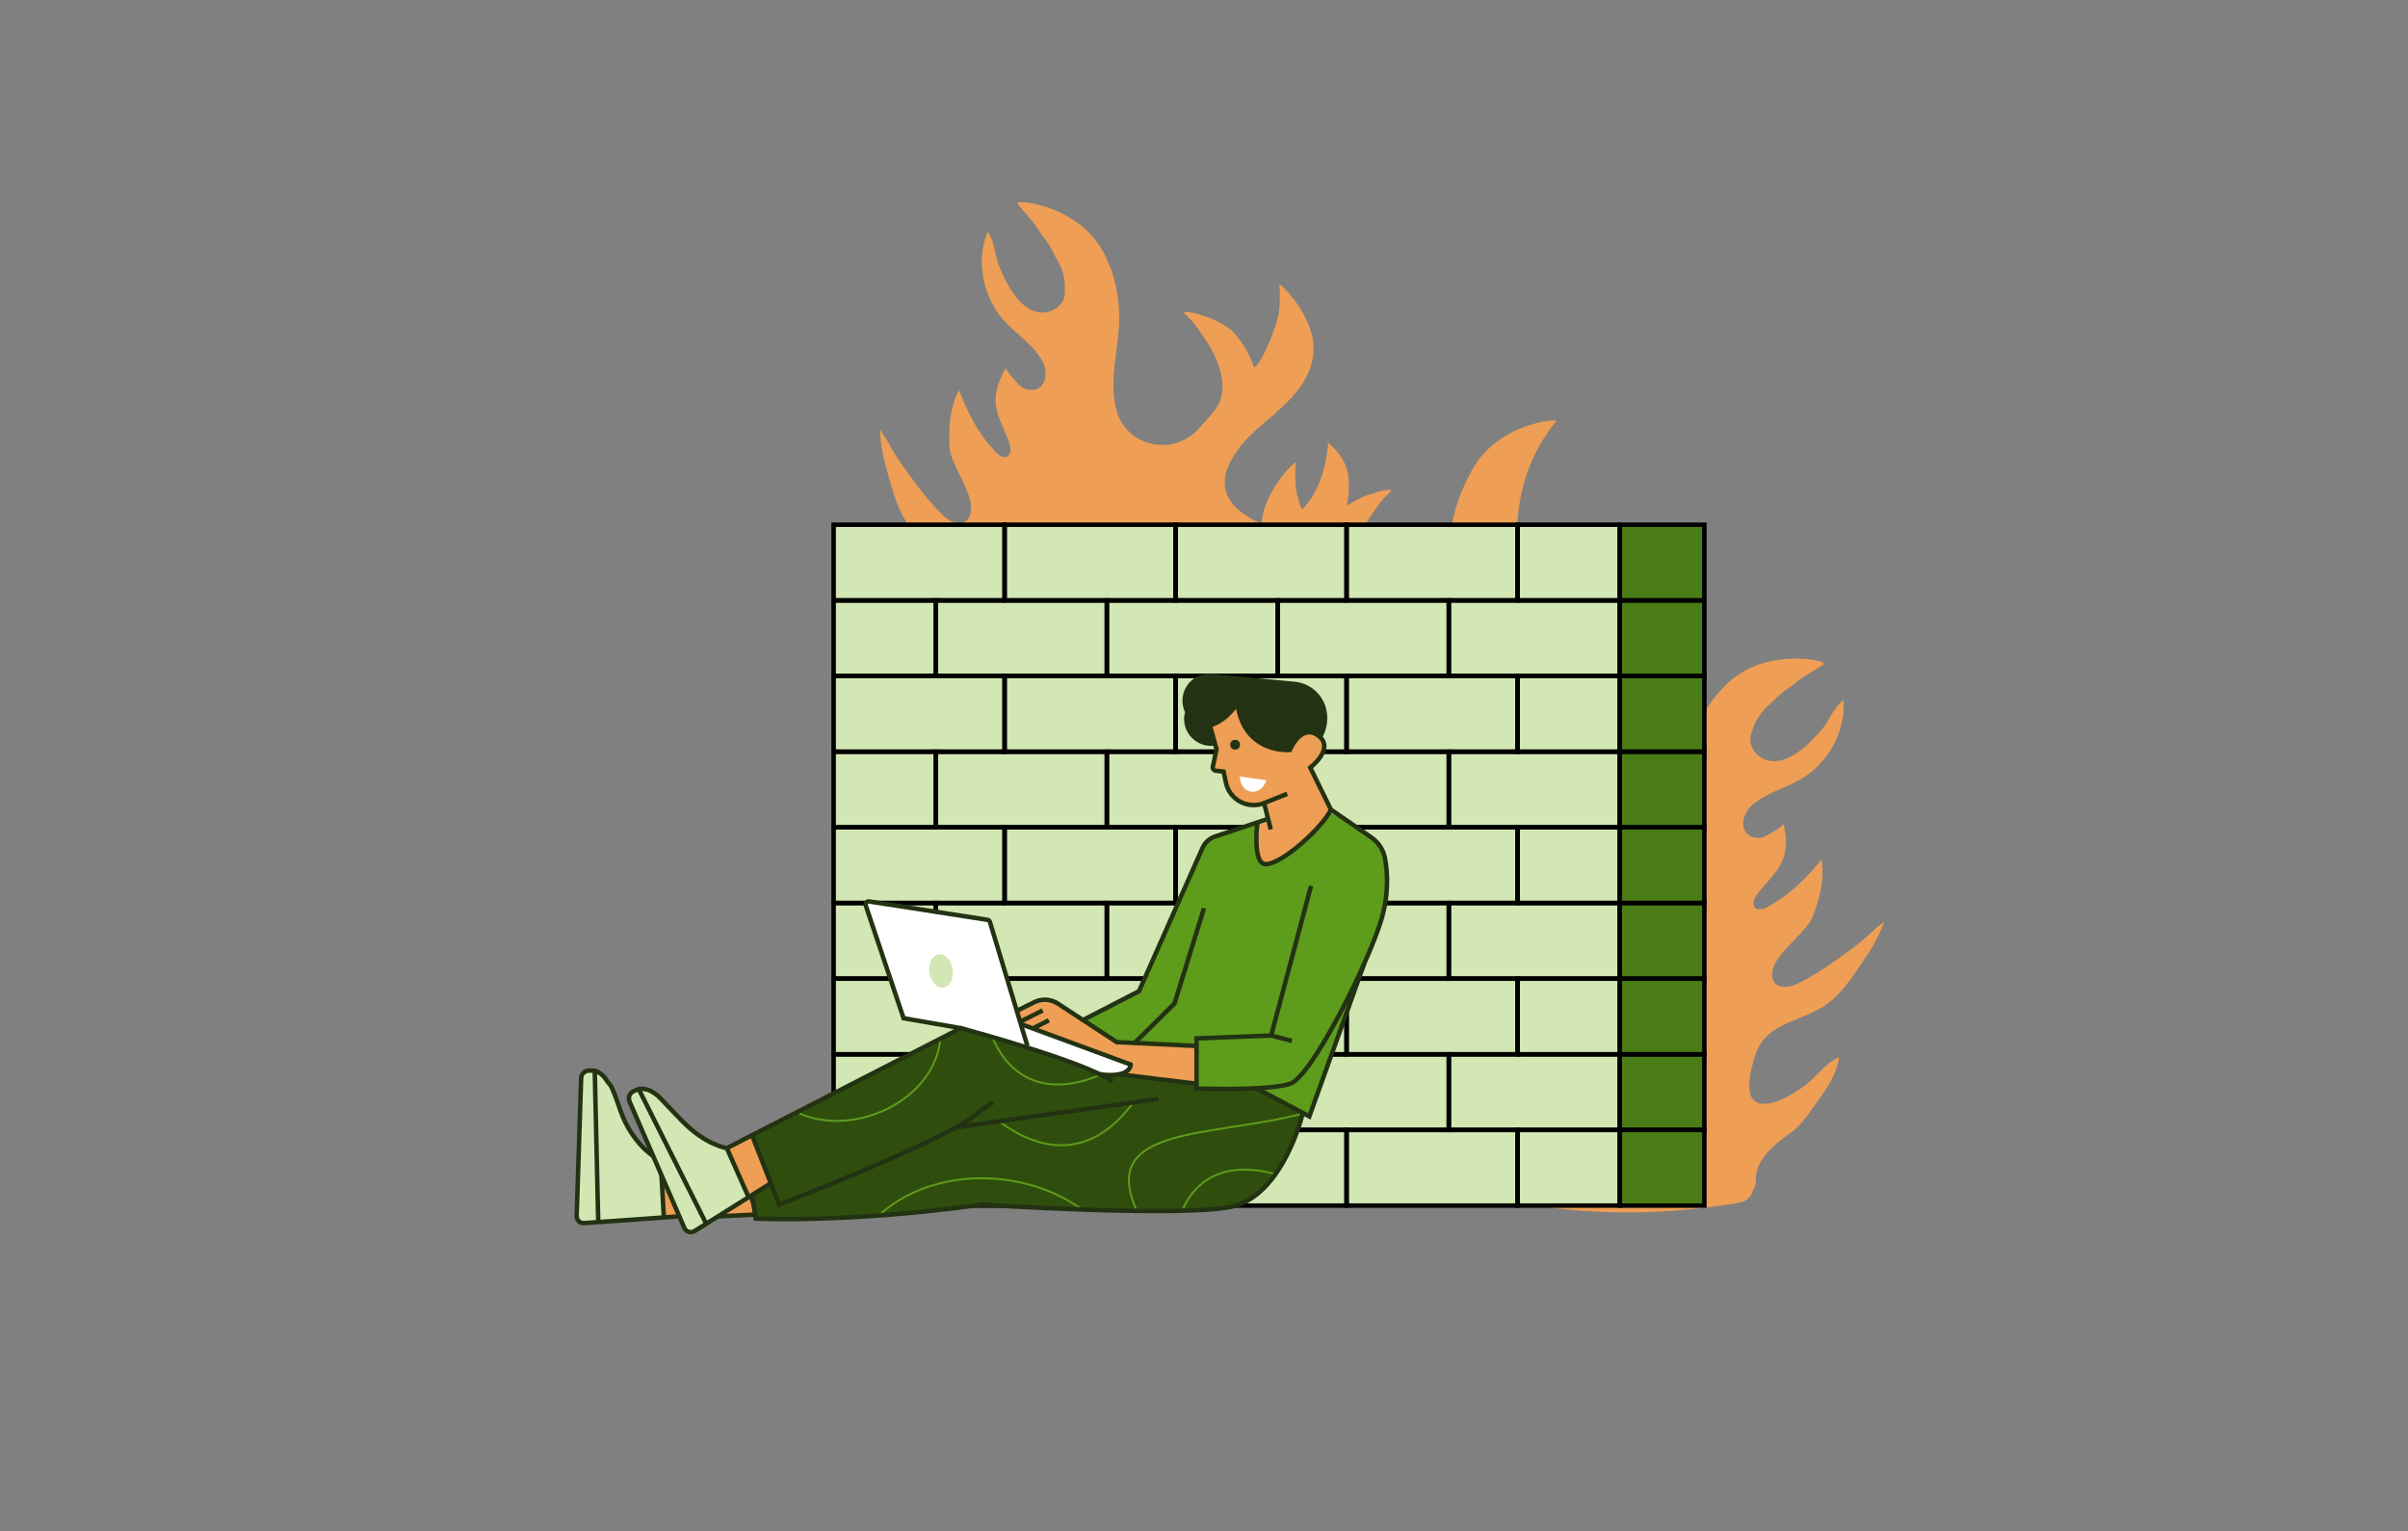
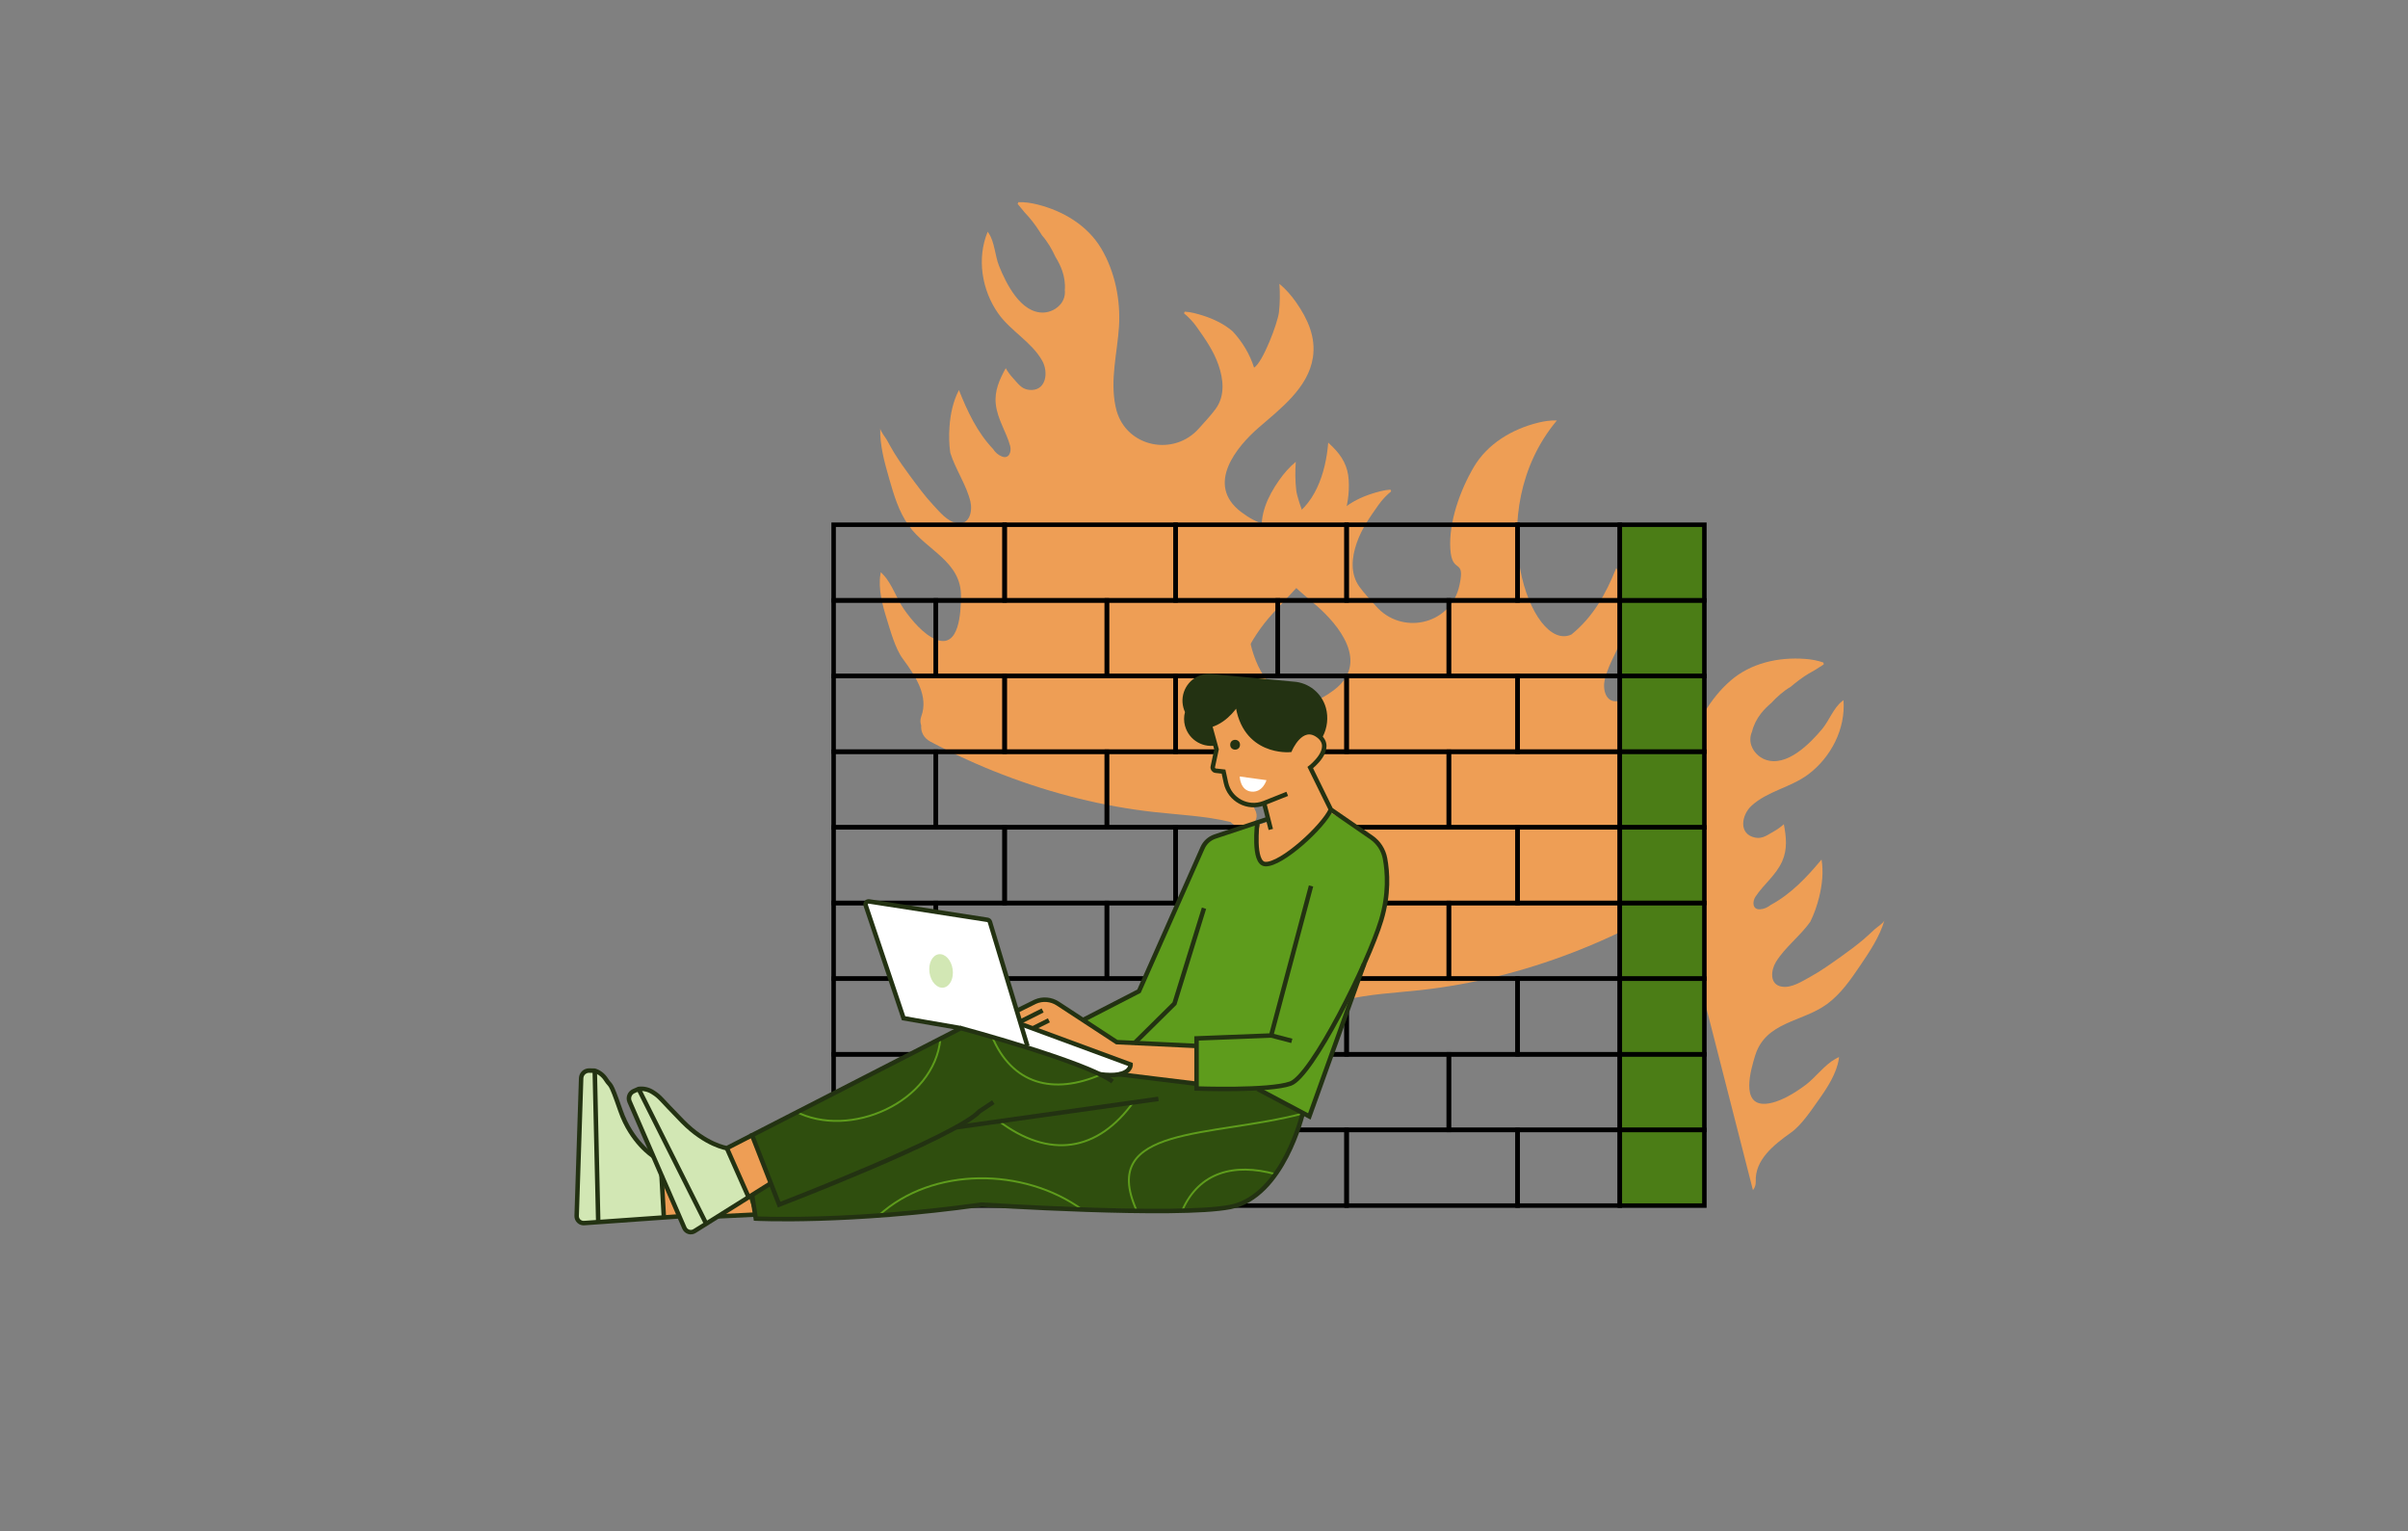
<svg xmlns="http://www.w3.org/2000/svg" viewBox="0 0 1076 684">
  <rect x="0" y="0" width="1076" height="684" fill="#808080" stroke="none" />
  <defs>
    <style>
      .cls-1 {
        fill: #4b7d16;
      }

      .cls-2 {
        fill: #5e9c1c;
      }

      .cls-3 {
        fill: #ee9e55;
      }

      .cls-4 {
        stroke: #233212;
      }

      .cls-4, .cls-5 {
        stroke-width: 2px;
      }

      .cls-4, .cls-5, .cls-6 {
        fill: none;
        stroke-miterlimit: 10;
      }

      .cls-7 {
        fill: #d2e7b4;
      }

      .cls-8 {
        fill: #fff;
      }

      .cls-9 {
        fill: #2f4e0e;
      }

      .cls-5 {
        stroke: #000;
      }

      .cls-10 {
        fill: #233212;
      }

      .cls-6 {
        stroke: #5e9c1c;
        stroke-width: .86px;
      }
    </style>
  </defs>
  <g id="Layer_6" data-name="Layer 6">
-     <path class="cls-3" d="M783.29,531.64c.83-1.03,1.33-2.34,1.26-3.93-.38-9.49,7.75-16.13,15.84-21.85,4.63-3.28,9.15-10.17,12.5-14.87,3.64-5.11,7.79-11.53,8.75-17.85.05-.33.08-.66.12-.99-.5.28-1.01.54-1.52.81-4.91,2.67-8.88,8.27-13.39,11.67-4.7,3.53-11.93,8.09-17.96,8.44-11.3.67-6.47-15.48-4.63-21.48,4.68-15.3,21.04-14.94,32.12-23.06,6.24-4.58,10.64-11.01,14.93-17.34,4.27-6.31,8.59-12.75,10.77-20.13-.36,1.23-3.48,3.21-4.45,4.11-1.63,1.51-3.25,3.05-4.95,4.49-3.17,2.67-6.51,5.18-9.9,7.57-4.54,3.2-9.05,6.49-13.93,9.15-3.64,1.99-8.28,5.07-12.65,4.36-5.63-.91-4.89-7.34-2.64-11.02,4.01-6.54,10.83-11.58,15.34-17.93,1.73-3.48,3.02-7.21,3.94-10.9,1.38-5.49,2.04-11.33,1.11-16.93-6.57,7.88-13.63,15.39-22.71,20.28-1.36,1.09-2.93,1.83-4.77,1.95-3.49.21-3.47-3.48-2.04-5.64,3.66-5.53,9.12-9.52,11.93-15.8,2.42-5.41,1.82-10.91.74-16.57-1.37,1.22-2.84,2.31-4.37,3.15-2.74,1.49-5.06,3.52-8.42,2.84-7.65-1.54-6.12-10.12-1.66-14.23,7.12-6.55,17.59-8.2,25.36-14.02,10.13-7.59,16.75-20.35,15.74-33.16-.21.17-.42.35-.63.51-3.75,2.87-5.83,8.7-8.87,12.35-5.45,6.53-15.94,17.29-25.54,13.67-2.76-1.04-5.07-3.37-6.08-6.14-.78-2.14-.6-4.38.27-6.37.66-2.8,2.08-5.59,3.83-7.86,1.39-1.81,3.01-3.41,4.75-4.89,2.51-2.72,5.44-5.34,8.69-7.25,2.56-2.15,5.22-4.2,8.09-5.91.85-.51,1.73-1,2.62-1.49,1.33-.87,2.68-1.71,4.02-2.55l-.08-.85c-2.65-.97-5.52-1.45-8.26-1.65-11.9-.88-24.36,1.87-33.49,9.91-9.01,7.93-15.33,19.13-18.3,30.68-2.9,11.24-3.5,23.59-9.53,34.12-.33.58-.68,1.15-1.04,1.69-9.44,14.22-30.87,11.75-37.56-3.95-1.45-3.4-3.14-6.8-4.33-10.47-2.24-6.91.75-13.62,4.96-19.12,4.11-5.38,9.11-9.04,14.43-13.01,2.28-1.71,4.72-3.01,7.33-4.04l-.05-.82c-2.79-.76-5.94-.84-8.36-.87-5.05-.05-10.12.65-14.73,2.55-5.63,3.12-10.48,7.31-14.17,12.45-3.02-3.56-3.81-22.35-2.87-26.95.85-4.14,2.15-8.22,3.76-12.16-3.49,1.36-6.76,3.33-9.74,5.58-7.13,5.37-13.2,11.92-14.72,21.02-2.27,13.55,6.72,26.38,13.31,37.4,6.49,10.85,14.92,31.6-4.39,38.21-8.08,2.76-16.46,3.27-20.35-2.85-10.1-9.38-10.15-25.5-6.91-38.74-.83.39-1.66.79-2.49,1.2-5.32,2.67-9.17,6.17-11.39,11.77-9.2,23.17,4.31,46.46,13.64,67.21,13.03,28.99,7.02,61.86-19.41,85.55-5.95,5.33,2.05,12.34,8.39,8.92,11.53.94,22.37,4.01,33.55,6.36,11.3,2.37,22.85,3.98,34.51,4.84,23.43,1.72,47.09.5,70.6-3.57,3.51-.61,5.52-3.02,6.11-5.57Z" />
+     <path class="cls-3" d="M783.29,531.64c.83-1.03,1.33-2.34,1.26-3.93-.38-9.49,7.75-16.13,15.84-21.85,4.63-3.28,9.15-10.17,12.5-14.87,3.64-5.11,7.79-11.53,8.75-17.85.05-.33.08-.66.12-.99-.5.28-1.01.54-1.52.81-4.91,2.67-8.88,8.27-13.39,11.67-4.7,3.53-11.93,8.09-17.96,8.44-11.3.67-6.47-15.48-4.63-21.48,4.68-15.3,21.04-14.94,32.12-23.06,6.24-4.58,10.64-11.01,14.93-17.34,4.27-6.31,8.59-12.75,10.77-20.13-.36,1.23-3.48,3.21-4.45,4.11-1.63,1.51-3.25,3.05-4.95,4.49-3.17,2.67-6.51,5.18-9.9,7.57-4.54,3.2-9.05,6.49-13.93,9.15-3.64,1.99-8.28,5.07-12.65,4.36-5.63-.91-4.89-7.34-2.64-11.02,4.01-6.54,10.83-11.58,15.34-17.93,1.73-3.48,3.02-7.21,3.94-10.9,1.38-5.49,2.04-11.33,1.11-16.93-6.57,7.88-13.63,15.39-22.71,20.28-1.36,1.09-2.93,1.83-4.77,1.95-3.49.21-3.47-3.48-2.04-5.64,3.66-5.53,9.12-9.52,11.93-15.8,2.42-5.41,1.82-10.91.74-16.57-1.37,1.22-2.84,2.31-4.37,3.15-2.74,1.49-5.06,3.52-8.42,2.84-7.65-1.54-6.12-10.12-1.66-14.23,7.12-6.55,17.59-8.2,25.36-14.02,10.13-7.59,16.75-20.35,15.74-33.16-.21.17-.42.35-.63.51-3.75,2.87-5.83,8.7-8.87,12.35-5.45,6.53-15.94,17.29-25.54,13.67-2.76-1.04-5.07-3.37-6.08-6.14-.78-2.14-.6-4.38.27-6.37.66-2.8,2.08-5.59,3.83-7.86,1.39-1.81,3.01-3.41,4.75-4.89,2.51-2.72,5.44-5.34,8.69-7.25,2.56-2.15,5.22-4.2,8.09-5.91.85-.51,1.73-1,2.62-1.49,1.33-.87,2.68-1.71,4.02-2.55l-.08-.85c-2.65-.97-5.52-1.45-8.26-1.65-11.9-.88-24.36,1.87-33.49,9.91-9.01,7.93-15.33,19.13-18.3,30.68-2.9,11.24-3.5,23.59-9.53,34.12-.33.58-.68,1.15-1.04,1.69-9.44,14.22-30.87,11.75-37.56-3.95-1.45-3.4-3.14-6.8-4.33-10.47-2.24-6.91.75-13.62,4.96-19.12,4.11-5.38,9.11-9.04,14.43-13.01,2.28-1.71,4.72-3.01,7.33-4.04l-.05-.82Z" />
    <path class="cls-3" d="M411.65,324.12c-.46-1.24-.53-2.63.02-4.12,3.32-8.9-2.35-17.75-8.25-25.7-3.38-4.56-5.53-12.51-7.25-18.03-1.87-5.99-3.81-13.38-2.76-19.69.05-.33.13-.65.19-.98.39.42.8.83,1.19,1.25,3.84,4.07,5.86,10.63,9.1,15.25,3.37,4.82,8.82,11.4,14.44,13.61,10.53,4.15,10.96-12.69,11.09-18.97.32-16-15.35-20.75-23.34-31.92-4.51-6.3-6.68-13.77-8.79-21.12-2.1-7.33-4.19-14.79-3.97-22.48-.04,1.28,2.3,4.13,2.95,5.29,1.08,1.94,2.14,3.91,3.31,5.81,2.18,3.52,4.57,6.95,7.05,10.27,3.32,4.45,6.58,8.98,10.39,13.04,2.84,3.02,6.29,7.39,10.66,8.08,5.64.89,6.94-5.45,5.94-9.65-1.77-7.47-6.69-14.37-9-21.81-.56-3.85-.62-7.79-.35-11.58.4-5.65,1.58-11.4,4.22-16.43,3.79,9.53,8.16,18.87,15.26,26.34.95,1.46,2.21,2.65,3.93,3.33,3.25,1.29,4.38-2.22,3.69-4.73-1.75-6.39-5.7-11.89-6.42-18.73-.62-5.89,1.66-10.93,4.45-15.98.92,1.58,1.98,3.08,3.18,4.35,2.14,2.27,3.71,4.92,7.12,5.32,7.75.91,8.96-7.72,6-13-4.73-8.44-14.17-13.27-19.73-21.22-7.27-10.37-9.58-24.55-4.63-36.42.15.22.29.46.44.68,2.67,3.89,2.83,10.08,4.59,14.49,3.14,7.9,9.77,21.4,20.01,20.94,2.94-.13,5.87-1.62,7.69-3.94,1.41-1.79,1.94-3.98,1.73-6.14.25-2.87-.24-5.96-1.19-8.66-.76-2.15-1.8-4.18-3-6.13-1.54-3.37-3.51-6.77-6-9.6-1.76-2.84-3.65-5.61-5.84-8.14-.65-.75-1.33-1.49-2.02-2.23-.99-1.24-2.01-2.45-3.03-3.68l.34-.78c2.82-.1,5.69.34,8.36,1,11.58,2.87,22.57,9.36,28.74,19.84,6.09,10.34,8.61,22.95,7.84,34.86-.75,11.58-4.02,23.51-1.56,35.39.14.66.29,1.3.46,1.93,4.54,16.45,25.68,20.78,36.92,7.94,2.43-2.78,5.1-5.49,7.37-8.6,4.28-5.87,3.52-13.17,1.24-19.72-2.23-6.4-5.85-11.43-9.66-16.86-1.63-2.33-3.55-4.33-5.71-6.13l.3-.76c2.89.15,5.91,1.05,8.22,1.78,4.82,1.53,9.41,3.76,13.2,7.01,4.38,4.71,7.69,10.21,9.59,16.24,3.98-2.44,10.58-20.05,11.11-24.72.48-4.2.51-8.48.21-12.73,2.89,2.38,5.38,5.27,7.52,8.33,5.1,7.32,8.83,15.44,7.45,24.56-2.06,13.58-14.6,22.98-24.3,31.4-9.54,8.29-24.02,25.38-7.72,37.67,6.82,5.14,14.63,8.24,20.23,3.63,12.52-5.77,17.58-21.07,18.63-34.67.67.63,1.34,1.27,1.99,1.91,4.23,4.19,6.8,8.72,7.16,14.73,1.53,24.89-18.57,42.81-33.88,59.62-21.41,23.49-25.93,56.6-8.18,87.34,3.99,6.92-5.79,11.08-10.75,5.87-11.25-2.69-22.51-3.15-33.86-4.4-11.48-1.26-22.95-3.33-34.3-6.14-22.8-5.65-44.91-14.18-65.98-25.37-3.15-1.67-4.3-4.59-4.07-7.2Z" />
    <path class="cls-3" d="M739.05,403.61c.46-1.24.53-2.63-.02-4.12-3.32-8.9,2.35-17.75,8.25-25.7,3.38-4.56,5.53-12.51,7.25-18.03,1.87-5.99,3.81-13.38,2.76-19.69-.05-.33-.13-.65-.19-.98-.39.42-.8.83-1.19,1.25-3.84,4.07-5.86,10.63-9.1,15.25-3.37,4.82-8.82,11.4-14.44,13.61-10.53,4.15-10.96-12.69-11.09-18.97-.32-16,15.35-20.75,23.34-31.92,4.51-6.3,6.68-13.77,8.79-21.12,2.1-7.33,4.19-14.79,3.97-22.48.04,1.28-2.3,4.13-2.95,5.29-1.08,1.94-2.14,3.91-3.31,5.81-2.18,3.52-4.57,6.95-7.05,10.27-3.32,4.45-6.58,8.98-10.39,13.04-2.84,3.02-6.29,7.39-10.66,8.08-5.64.89-6.94-5.45-5.94-9.65,1.77-7.47,6.69-14.37,9-21.81.56-3.85.62-7.79.35-11.58-.4-5.65-1.58-11.4-4.22-16.43-4.65,11.7-10.39,21.89-20.02,29.71-18.07,8.39-40.86-54.54-6.53-95.58,0-.01-.01-.02-.02-.04-2.82-.1-5.69.34-8.36,1-11.58,2.87-22.57,9.36-28.74,19.84-6.09,10.34-11.24,24.67-10.47,36.58.75,11.58,6.64,3.79,4.19,15.68-.14.66-.29,1.3-.46,1.93-4.54,16.45-25.68,20.78-36.92,7.94-2.43-2.78-5.1-5.49-7.37-8.6-4.28-5.87-3.52-13.17-1.24-19.72,2.23-6.4,5.85-11.43,9.66-16.86,1.63-2.33,3.55-4.33,5.71-6.13l-.3-.76c-2.89.15-5.91,1.05-8.22,1.78-4.82,1.53-9.41,3.76-13.2,7.01-4.38,4.71-7.69,10.21-9.59,16.24-3.98-2.44-10.58-20.05-11.11-24.72-.48-4.2-.51-8.48-.21-12.73-2.89,2.38-5.38,5.27-7.52,8.33-5.1,7.32-8.83,15.44-7.45,24.56,2.06,13.58,14.6,22.98,24.3,31.4,9.54,8.29,24.02,25.38,7.72,37.67-6.82,5.14-14.63,8.24-20.23,3.63-12.52-5.77-17.58-21.07-18.63-34.67-.67.63-1.34,1.27-1.99,1.91-4.23,4.19-6.8,8.72-7.16,14.73-1.53,24.89,18.57,42.81,33.88,59.62,21.41,23.49,25.93,56.6,8.18,87.34-3.99,6.92,5.79,11.08,10.75,5.87,11.25-2.69,22.51-3.15,33.86-4.4,11.48-1.26,22.95-3.33,34.3-6.14,22.8-5.65,44.91-14.18,65.98-25.37,3.15-1.67,4.3-4.59,4.07-7.2Z" />
    <rect class="cls-1" x="723.8" y="234.4" width="37.79" height="304.15" />
-     <rect class="cls-7" x="372.5" y="234.4" width="350.88" height="304.15" />
    <rect class="cls-5" x="723.8" y="504.75" width="37.79" height="33.8" />
    <rect class="cls-5" x="723.8" y="470.96" width="37.79" height="33.79" />
    <rect class="cls-5" x="723.8" y="437.17" width="37.79" height="33.79" />
    <rect class="cls-5" x="723.8" y="403.37" width="37.79" height="33.8" />
    <rect class="cls-5" x="723.8" y="369.58" width="37.79" height="33.79" />
    <rect class="cls-5" x="723.8" y="301.99" width="37.79" height="33.79" />
    <rect class="cls-5" x="723.8" y="268.2" width="37.79" height="33.79" />
    <rect class="cls-5" x="723.8" y="234.4" width="37.79" height="33.8" />
    <rect class="cls-5" x="372.5" y="234.4" width="76.4" height="33.79" />
    <rect class="cls-5" x="448.91" y="234.4" width="76.4" height="33.79" />
    <rect class="cls-5" x="525.31" y="234.4" width="76.4" height="33.79" />
    <rect class="cls-5" x="601.71" y="234.4" width="76.4" height="33.79" />
    <rect class="cls-5" x="678.12" y="234.4" width="45.69" height="33.79" />
    <rect class="cls-5" x="418.19" y="268.2" width="76.4" height="33.79" />
    <rect class="cls-5" x="494.59" y="268.2" width="76.4" height="33.79" />
    <rect class="cls-5" x="570.99" y="268.2" width="76.4" height="33.79" />
    <rect class="cls-5" x="647.4" y="268.2" width="76.4" height="33.79" />
    <rect class="cls-5" x="372.5" y="268.2" width="45.69" height="33.79" />
    <rect class="cls-5" x="372.5" y="301.99" width="76.4" height="33.79" />
    <rect class="cls-5" x="448.91" y="301.99" width="76.4" height="33.79" />
    <rect class="cls-5" x="525.31" y="301.99" width="76.4" height="33.79" />
    <rect class="cls-5" x="601.71" y="301.99" width="76.4" height="33.79" />
    <rect class="cls-5" x="678.12" y="301.99" width="45.69" height="33.79" />
    <rect class="cls-5" x="418.19" y="335.79" width="76.4" height="33.79" />
    <rect class="cls-5" x="494.59" y="335.79" width="76.4" height="33.79" />
    <rect class="cls-5" x="570.99" y="335.79" width="76.4" height="33.79" />
    <rect class="cls-5" x="647.4" y="335.79" width="76.4" height="33.79" />
    <rect class="cls-5" x="372.5" y="335.79" width="45.69" height="33.79" />
    <rect class="cls-5" x="372.5" y="369.58" width="76.4" height="33.79" />
    <rect class="cls-5" x="448.91" y="369.58" width="76.4" height="33.79" />
    <rect class="cls-5" x="525.31" y="369.58" width="76.4" height="33.79" />
    <rect class="cls-5" x="601.71" y="369.58" width="76.4" height="33.79" />
    <rect class="cls-5" x="678.12" y="369.58" width="45.69" height="33.79" />
    <rect class="cls-5" x="418.19" y="403.37" width="76.4" height="33.79" />
    <rect class="cls-5" x="494.59" y="403.37" width="76.4" height="33.79" />
    <rect class="cls-5" x="570.99" y="403.37" width="76.4" height="33.79" />
    <rect class="cls-5" x="647.4" y="403.37" width="76.4" height="33.79" />
    <rect class="cls-5" x="372.5" y="403.37" width="45.69" height="33.79" />
    <rect class="cls-5" x="372.5" y="437.17" width="76.4" height="33.79" />
    <rect class="cls-5" x="448.91" y="437.17" width="76.4" height="33.79" />
    <rect class="cls-5" x="525.31" y="437.17" width="76.4" height="33.79" />
    <rect class="cls-5" x="601.71" y="437.17" width="76.4" height="33.79" />
    <rect class="cls-5" x="678.12" y="437.17" width="45.69" height="33.79" />
    <rect class="cls-5" x="418.19" y="470.96" width="76.4" height="33.79" />
    <rect class="cls-5" x="494.59" y="470.96" width="76.4" height="33.79" />
    <rect class="cls-5" x="570.99" y="470.96" width="76.4" height="33.79" />
    <rect class="cls-5" x="647.4" y="470.96" width="76.4" height="33.79" />
    <rect class="cls-5" x="372.5" y="470.96" width="45.69" height="33.79" />
    <rect class="cls-5" x="372.5" y="504.75" width="76.4" height="33.79" />
    <rect class="cls-5" x="448.91" y="504.75" width="76.4" height="33.79" />
    <rect class="cls-5" x="525.31" y="504.75" width="76.4" height="33.79" />
    <rect class="cls-5" x="601.71" y="504.75" width="76.4" height="33.79" />
    <rect class="cls-5" x="678.12" y="504.75" width="45.69" height="33.79" />
    <rect class="cls-5" x="723.8" y="335.78" width="37.79" height="33.8" />
  </g>
  <g id="Layer_12" data-name="Layer 12">
    <polygon class="cls-3" points="499.01 465.53 470.78 447.32 466.7 446.57 461.6 447.97 454.73 451.37 457.03 457.78 505.22 475.55 504.57 477.42 501.37 480.04 534.17 484.06 534.17 467.21 499.01 465.53" />
    <polygon class="cls-3" points="324.79 512.89 334.5 534.39 344.43 528.57 336.05 507.11 324.79 512.89" />
    <polygon class="cls-3" points="296.11 526.18 296.65 543.84 303.56 543.35 296.11 526.18" />
    <polygon class="cls-3" points="322.1 542.56 336.26 533.94 337.43 542.56 322.1 542.56" />
    <polygon class="cls-9" points="336.05 507.11 429.35 459.28 457.81 467.58 491.5 479.89 504.01 479.89 534.17 484.06 534.17 486.45 562.72 486.06 582.14 497.79 575.84 514.45 569.83 524.69 560.65 534.26 551.99 538.62 537.07 540.51 513.35 540.51 438.64 538.11 398.9 542.56 364.13 544.59 337.71 544.35 334.5 534.39 344.43 528.57 336.05 507.11" />
    <polygon class="cls-2" points="483.66 455.49 508.95 442.78 531.79 391.29 539.03 376.21 542.91 373.7 561.84 367.39 561.41 376.15 562.75 383.83 565.96 385.99 569.89 384.84 580.65 377.54 594.71 363.13 606.49 369.75 615.3 376.29 618.01 380.53 619.81 387.24 619.81 395.03 619.81 402.67 616.47 413.27 607.56 434.95 599.48 458.6 594.27 473.09 585.07 498.7 562.72 486.06 545.2 486.45 534.17 486.45 534.17 467.21 507.58 465.31 499.01 465.53 483.66 455.49" />
    <polygon class="cls-8" points="403.41 453.81 386.85 404.46 387.58 402.67 442.54 410.91 457.03 457.78 505.22 475.55 504.57 477.42 499.29 480.09 491.5 479.89 457.81 467.58 429.35 459.28 403.41 453.81" />
    <polygon class="cls-7" points="334.5 534.39 324.79 512.89 312.25 507.11 303.43 499.33 292.57 488.47 286.18 486.36 282.63 487.7 280.63 490.22 291.14 514.72 285.37 510.38 279.75 501.93 274.76 489.14 271.68 483.45 265.76 478.27 261.14 478.92 258.78 485.71 257.92 535.97 257.69 545.3 260.14 546.37 296.65 543.84 296.11 527.86 299.84 533.94 306.05 548.97 308.91 550.41 316.02 546.37 334.5 534.39" />
    <path class="cls-6" d="M392.71,542.92c24.02-21.89,64.79-21.48,90.94-2.53" />
    <path class="cls-6" d="M355.33,496.43c24.31,12.67,62.19-4.01,64.89-32.44" />
    <path class="cls-6" d="M507.75,540.38c-16.78-37.8,33.75-32.24,74.3-42.93" />
    <path class="cls-6" d="M446.19,500.69c22.55,17.06,44.33,14.09,60.65-8.89" />
    <path class="cls-6" d="M443.19,462.8c8.99,21.72,27.64,26.45,48.94,17.12" />
    <path class="cls-6" d="M528.42,540.41c7.45-16.68,22.92-21.05,41.55-15.9" />
  </g>
  <g id="Layer_13" data-name="Layer 13">
    <path class="cls-10" d="M529.55,324.34c1.76,6.41,8.39,10.17,14.78,8.42,6.22-1.71,9.95-7.99,8.55-14.23,0,0,5.65,19.35,28.38,17.45,8.84-.74,13.57-11.18,11.22-19.73-1.86-6.77-7.79-11.34-14.43-11.76h-.02s-35.32-3.3-35.32-3.3l-2.31-.22c-1.05,0-2.11.13-3.18.42-6.41,1.76-10.17,8.39-8.41,14.8.18.66.41,1.29.69,1.88-.53,1.99-.56,4.14.03,6.28Z" />
    <path class="cls-3" d="M575.2,354.62l-10.34,4.12c-7.27,2.89-15.39-1.43-17.05-9.07l-1.08-4.99-5.14-.58,2.01-9.35-2.96-10.76c7.8-2.15,12.29-10.04,12.29-10.04,2.84,22.95,23.44,21.05,23.44,21.05,0,0,5.06-12.1,12.71-6.39s-3.6,14.27-3.6,14.27l10.08,19.36s-19.8,21.05-28.72,23.65c-6.92,2.01-4.12-17.57-4.12-17.57l3.62-1.18-1.5-8.38,10.34-4.12Z" />
    <line class="cls-4" x1="567.85" y1="370.52" x2="564.86" y2="358.74" />
    <circle class="cls-10" cx="551.9" cy="332.68" r="2.19" />
    <path class="cls-8" d="M565.92,348.5l-11.97-1.63s.16,6.27,5.25,6.75c5.09.48,6.72-5.12,6.72-5.12Z" />
    <path class="cls-4" d="M561.84,367.39s-2.26,18.22,3.51,18.6c7.22.48,26.05-16.8,29.35-24.35" />
    <path class="cls-4" d="M443.86,492.33l-6.24,4.15c-10.33,11.22-89.46,41.63-89.46,41.63l-12.11-31,93.3-47.83s55.58,14.91,67.81,23.83" />
    <line class="cls-4" x1="427.17" y1="503.59" x2="517.63" y2="490.87" />
    <path class="cls-4" d="M336.05,533.71l1.66,10.64s41,2.11,100.92-6.24c0,0,87.52,5.69,111.17,1.04s32.33-41.92,32.33-41.92" />
    <line class="cls-4" x1="568.01" y1="462.56" x2="577.24" y2="464.96" />
    <polyline class="cls-4" points="561.96 486.45 585.07 498.7 609.56 430.54" />
    <path class="cls-4" d="M483.66,455.79l25.29-13.02,28.41-64.04c1.06-2.39,3.07-4.22,5.55-5.04l23.05-7.68" />
    <polyline class="cls-4" points="538 405.71 524.81 448.3 506.79 466.1" />
    <path class="cls-4" d="M534.67,467.23l-35.66-1.7-26.33-17.23c-2.99-1.96-6.77-2.28-10.04-.85l-8.29,4.1" />
    <path class="cls-4" d="M429.35,459.28l-25.59-4.42-16.91-50.4c-.32-.97.49-1.94,1.5-1.78l52.9,8.21c.52.08.94.45,1.09.95l16.75,55.38" />
    <path class="cls-4" d="M456.14,457.45l49.08,18.09s.31,6.2-13.72,4.34" />
    <ellipse class="cls-7" cx="420.51" cy="433.73" rx="5.23" ry="7.53" transform="translate(-56.72 63.32) rotate(-8.07)" />
    <path class="cls-4" d="M344.43,528.57l-34.08,21.35c-1.62,1.03-3.77.37-4.54-1.39l-24.49-56.44c-.78-1.8.04-3.88,1.83-4.67l2.22-.98c2.18-.28,4.38.22,6.23,1.4,3.7,2.35,2.88,2.38,13.35,13.05,10.47,10.68,19.84,12,19.84,12l11.27-5.78" />
    <line class="cls-4" x1="315.42" y1="546.37" x2="285.37" y2="486.44" />
    <path class="cls-4" d="M303.56,543.35l-42.37,3c-1.9.24-3.57-1.28-3.51-3.2l2-61.49c.06-1.96,1.69-3.49,3.65-3.44l2.42.06c2.09.68,3.86,2.07,5.04,3.93,2.34,3.7,1.56-.22,6.46,13.9,4.9,14.13,14.61,20.3,14.61,20.3" />
    <line class="cls-4" x1="267.3" y1="545.3" x2="265.76" y2="478.27" />
    <line class="cls-4" x1="320.82" y1="543.37" x2="337.43" y2="542.56" />
    <line class="cls-4" x1="324.79" y1="512.89" x2="334.5" y2="534.79" />
    <line class="cls-4" x1="295.58" y1="524.95" x2="296.65" y2="543.84" />
    <line class="cls-4" x1="500.12" y1="479.89" x2="534.17" y2="484.06" />
    <line class="cls-4" x1="456.14" y1="456.26" x2="465.9" y2="451.37" />
    <line class="cls-4" x1="461.6" y1="459.34" x2="468.69" y2="455.79" />
    <path class="cls-4" d="M575.2,354.62l-10.34,4.12c-7.27,2.89-15.39-1.43-17.05-9.07l-1.08-4.99-3.53-.4c-.86-.1-1.45-.92-1.27-1.77l1.67-7.76-2.96-10.76c7.8-2.15,12.29-10.04,12.29-10.04,2.84,22.95,23.44,21.05,23.44,21.05,0,0,5.06-12.1,12.71-6.39s-3.6,14.27-3.6,14.27l9.22,18.76,18.11,12.47c3.2,2.2,5.36,5.58,6.08,9.4,1.12,6.02,1.81,15.85-1.71,27.52-5.9,19.54-30.95,69.62-40.54,73.02s-41.97,2.2-41.97,2.2v-22.38l33.34-1.3,17.82-66.81" />
  </g>
</svg>